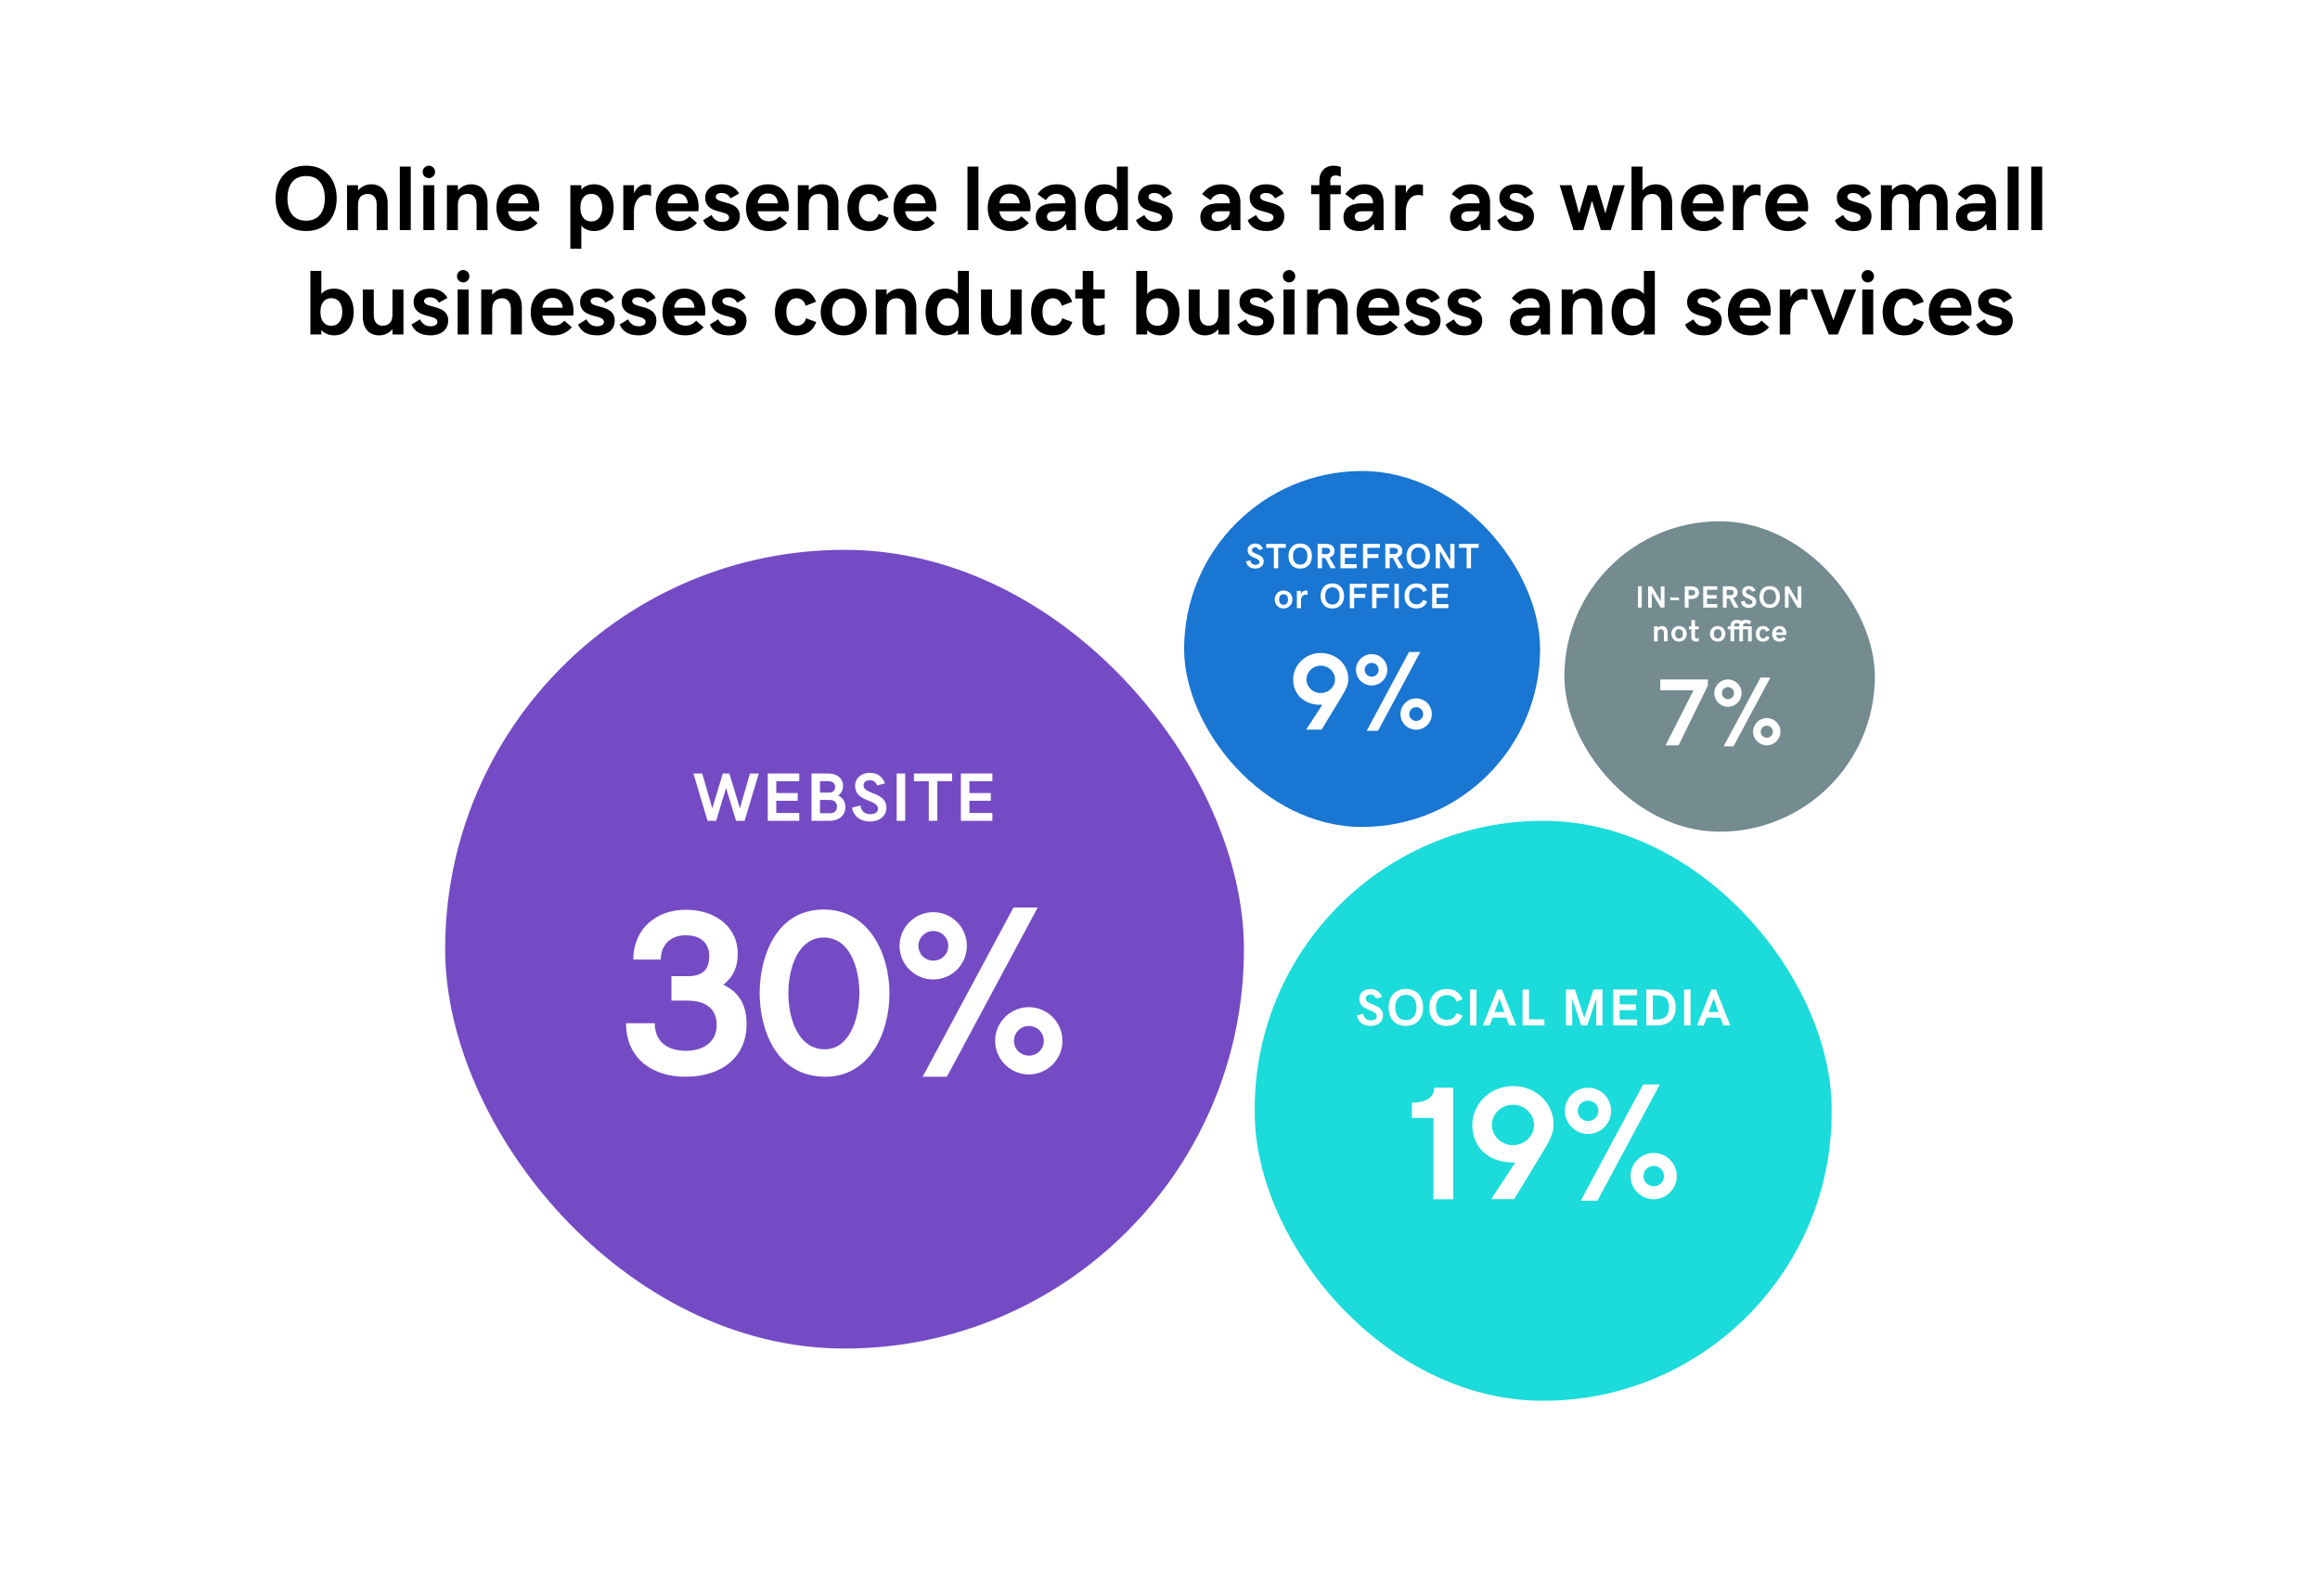
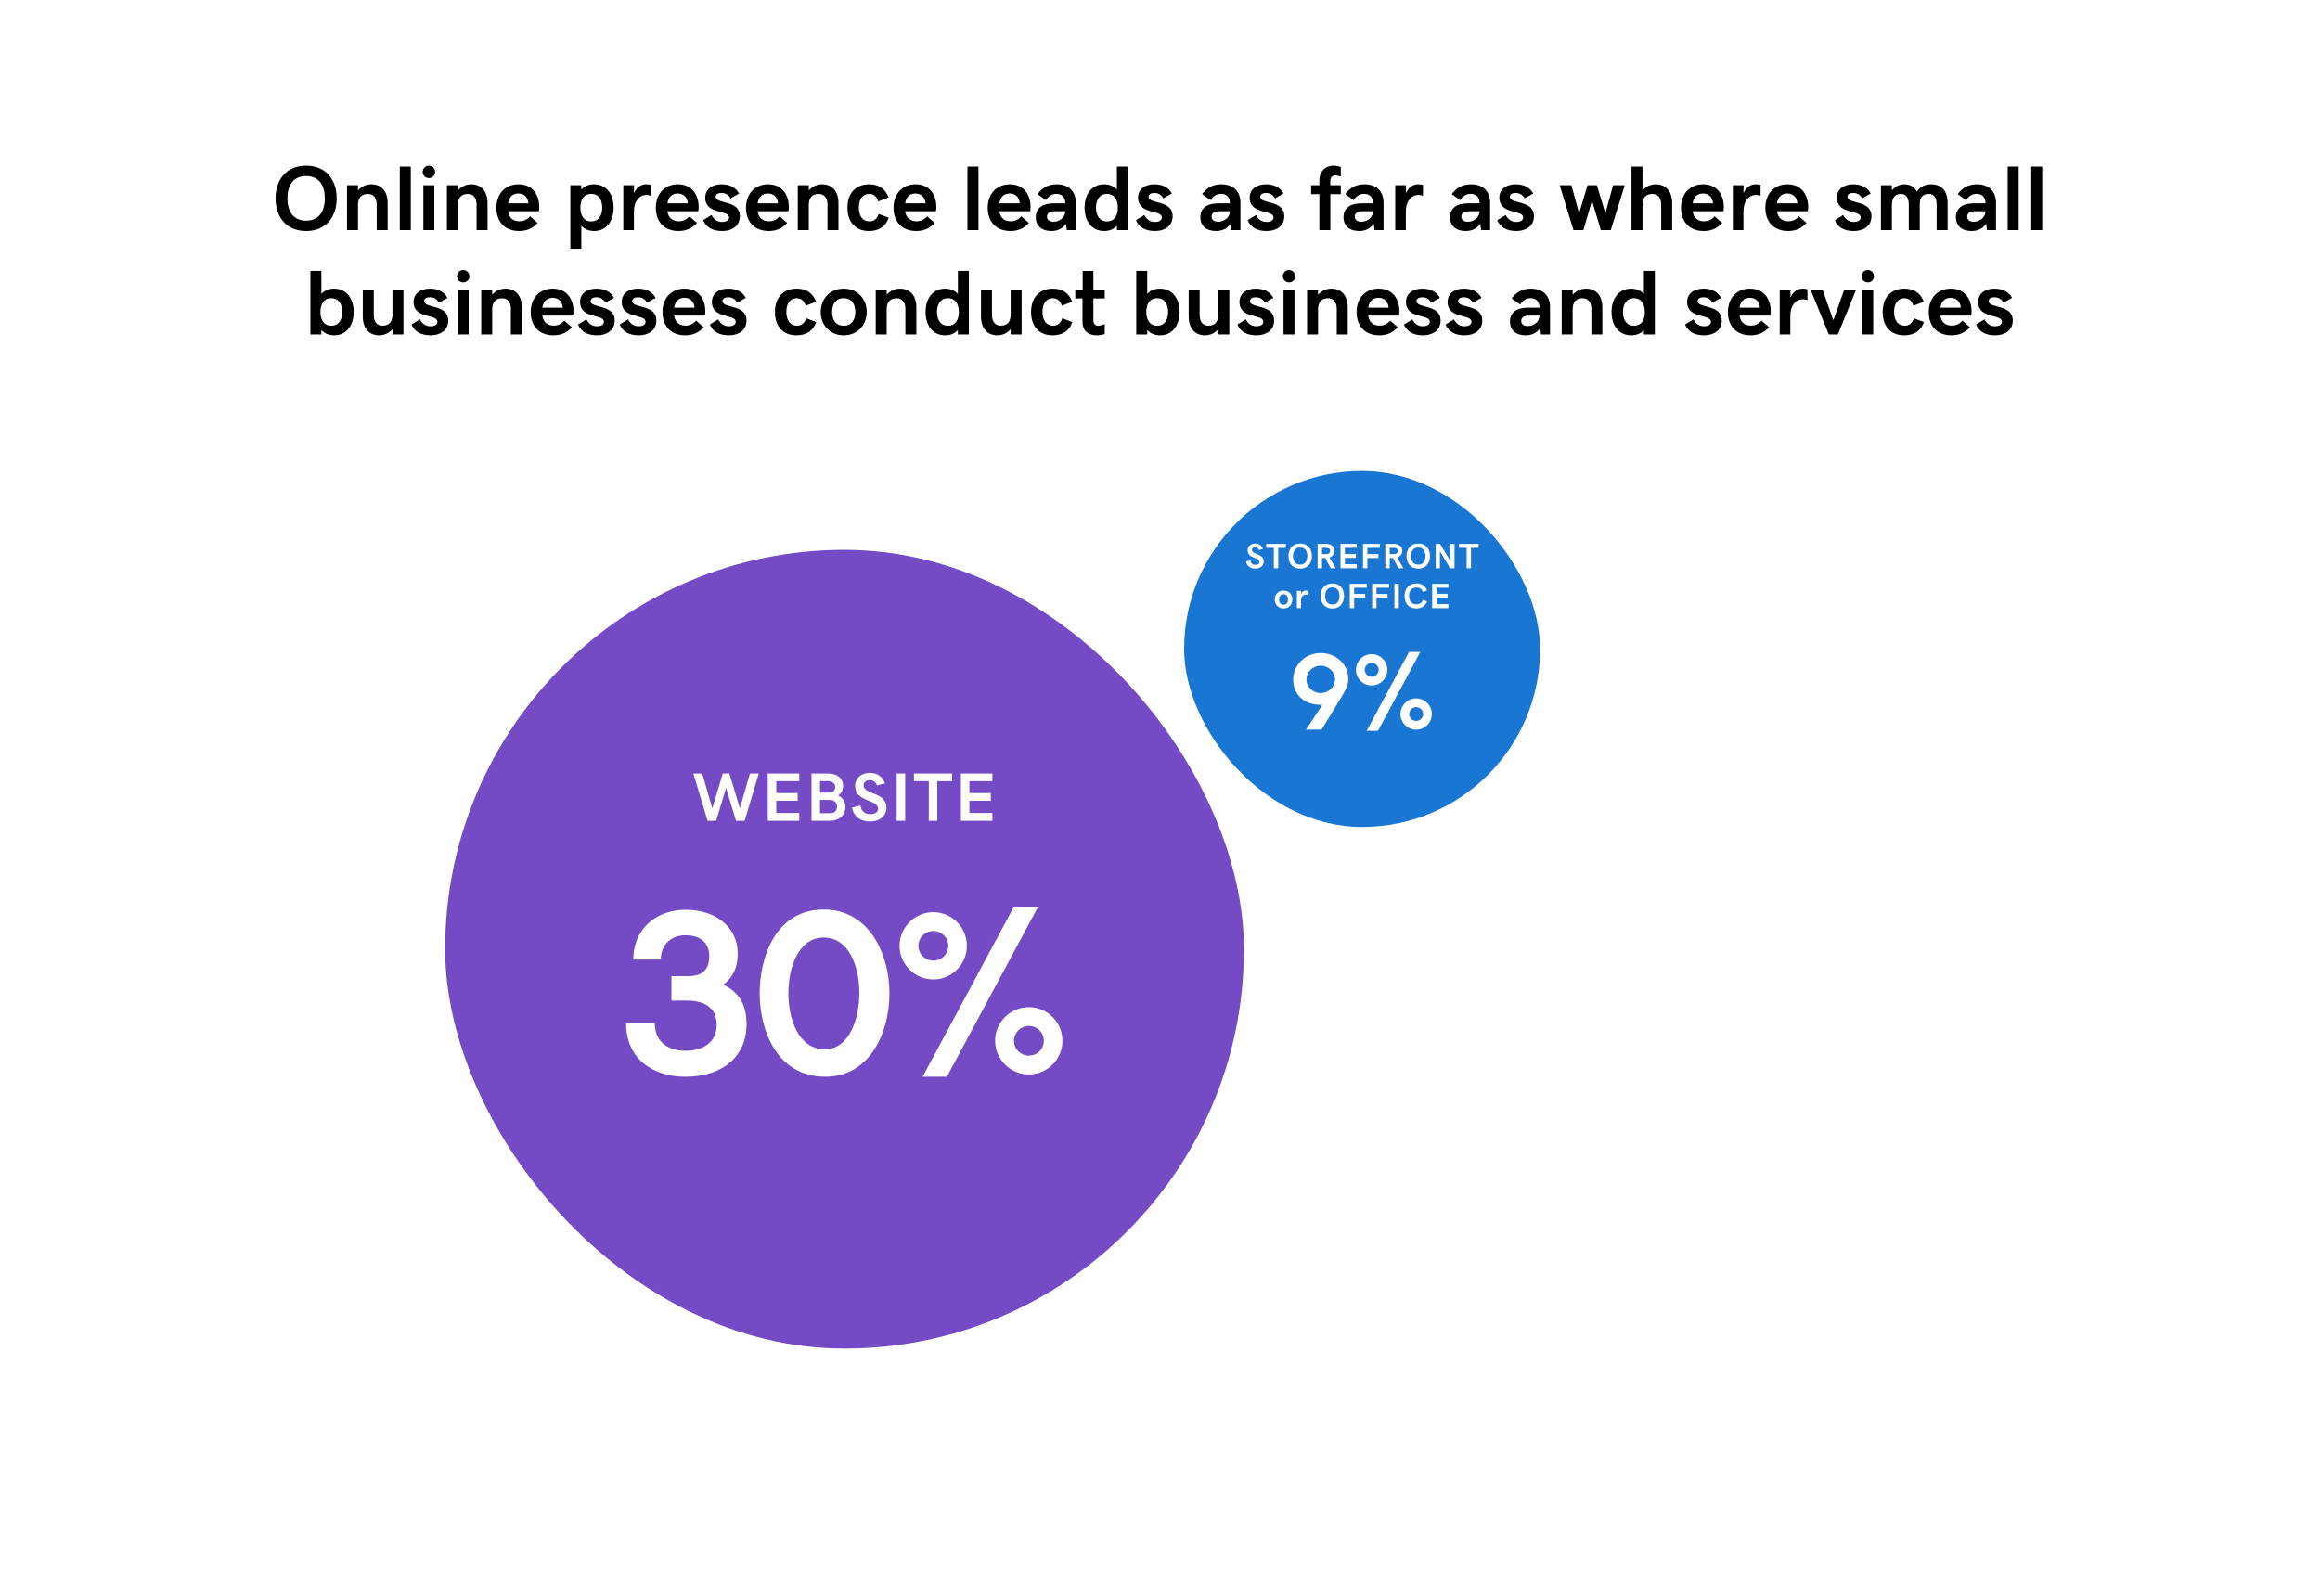
<svg xmlns="http://www.w3.org/2000/svg" width="756" height="520" viewBox="0 0 756 520" fill="none">
  <g filter="url(#filter0_d_42_17372)">
    <g clip-path="url(#clip0_42_17372)">
      <g filter="url(#filter1_d_42_17372)">
        <rect width="732" height="496" transform="translate(12 8)" fill="white" />
        <path d="M99.753 70.293C92.927 70.293 89.792 65.283 89.792 59.644C89.792 54.004 92.927 48.994 99.753 48.994C106.579 48.994 109.714 54.004 109.714 59.644C109.714 65.283 106.579 70.293 99.753 70.293ZM99.753 66.924C104.206 66.924 105.847 63.511 105.847 59.644C105.847 55.776 104.206 52.363 99.753 52.363C95.3 52.363 93.659 55.776 93.659 59.644C93.659 63.511 95.3 66.924 99.753 66.924ZM113.083 55.352H116.657V57.065C117.756 55.791 119.309 55.059 120.979 55.059C124.201 55.059 126.325 57.241 126.325 61.211V70H122.751V61.65C122.751 59.365 121.564 58.208 119.909 58.208C117.873 58.208 116.657 59.351 116.657 61.841V70H113.083V55.352ZM130.28 70V49.287H133.854V70H130.28ZM139.758 53.037C138.63 53.037 137.736 52.144 137.736 51.016C137.736 49.917 138.63 48.994 139.758 48.994C140.886 48.994 141.779 49.917 141.779 51.016C141.779 52.144 140.886 53.037 139.758 53.037ZM137.956 55.352H141.53V70H137.956V55.352ZM145.632 55.352H149.206V57.065C150.305 55.791 151.857 55.059 153.527 55.059C156.75 55.059 158.874 57.241 158.874 61.211V70H155.3V61.65C155.3 59.365 154.113 58.208 152.458 58.208C150.422 58.208 149.206 59.351 149.206 61.841V70H145.632V55.352ZM169.172 70.293C164.499 70.293 161.76 67.246 161.76 62.734C161.76 58.179 164.631 55.059 168.938 55.059C174.064 55.059 175.72 59.175 175.72 62.441C175.72 62.998 175.676 63.423 175.588 63.848H165.539C165.891 66.133 167.297 67.114 169.245 67.114C170.593 67.114 171.677 66.66 172.717 65.503L175.178 67.656C173.581 69.429 171.633 70.293 169.172 70.293ZM168.908 58.062C167.136 58.062 165.891 59.072 165.554 61.27H172.204C172.028 59.277 170.812 58.062 168.908 58.062ZM185.856 76.064V55.352H189.431V56.802C190.441 55.571 191.994 55.059 193.562 55.059C197.604 55.059 199.963 58.267 199.963 62.676C199.963 67.041 197.604 70.293 193.62 70.293C192.082 70.293 190.441 69.78 189.431 68.52V76.064H185.856ZM192.668 58.193C190.207 58.193 189.123 60.127 189.123 62.676C189.123 65.195 190.207 67.158 192.668 67.158C195.129 67.158 196.242 65.166 196.242 62.676C196.242 60.156 195.129 58.193 192.668 58.193ZM203.112 55.352H206.599V57.988C207.39 56.113 208.825 55.059 210.524 55.059C211.301 55.059 211.828 55.161 212.15 55.264V58.809C211.813 58.677 211.374 58.545 210.612 58.545C208.166 58.545 206.569 60.786 206.569 63.818V70H203.112V55.352ZM221.115 70.293C216.442 70.293 213.703 67.246 213.703 62.734C213.703 58.179 216.574 55.059 220.881 55.059C226.008 55.059 227.663 59.175 227.663 62.441C227.663 62.998 227.619 63.423 227.531 63.848H217.482C217.834 66.133 219.24 67.114 221.188 67.114C222.536 67.114 223.62 66.66 224.66 65.503L227.121 67.656C225.524 69.429 223.576 70.293 221.115 70.293ZM220.852 58.062C219.079 58.062 217.834 59.072 217.497 61.27H224.147C223.972 59.277 222.756 58.062 220.852 58.062ZM235.397 70.293C232.146 70.293 230.139 69.106 229.128 66.763L231.867 65.078C232.673 66.66 233.889 67.334 235.28 67.334C236.804 67.334 237.565 66.733 237.565 65.884C237.565 63.203 229.802 65.064 229.802 59.395C229.802 56.816 231.867 55.059 235.119 55.059C237.873 55.059 239.777 56.143 240.847 58.076L238.049 59.644C237.58 58.779 236.716 57.886 235.134 57.886C233.874 57.886 233.229 58.413 233.229 59.131C233.229 61.636 241.081 60.024 241.081 65.459C241.081 68.814 238.269 70.293 235.397 70.293ZM250.5 70.293C245.827 70.293 243.088 67.246 243.088 62.734C243.088 58.179 245.959 55.059 250.266 55.059C255.393 55.059 257.048 59.175 257.048 62.441C257.048 62.998 257.004 63.423 256.916 63.848H246.867C247.219 66.133 248.625 67.114 250.573 67.114C251.921 67.114 253.005 66.66 254.045 65.503L256.506 67.656C254.909 69.429 252.961 70.293 250.5 70.293ZM250.236 58.062C248.464 58.062 247.219 59.072 246.882 61.27H253.532C253.356 59.277 252.141 58.062 250.236 58.062ZM259.978 55.352H263.552V57.065C264.65 55.791 266.203 55.059 267.873 55.059C271.096 55.059 273.22 57.241 273.22 61.211V70H269.646V61.65C269.646 59.365 268.459 58.208 266.804 58.208C264.768 58.208 263.552 59.351 263.552 61.841V70H259.978V55.352ZM283.166 70.293C278.757 70.293 276.149 67.349 276.149 62.705C276.149 58.003 278.801 55.059 283.21 55.059C286.271 55.059 288.454 56.406 289.553 59.336L286.154 60.654C285.744 59.087 284.719 58.193 283.225 58.193C281.335 58.193 279.87 59.644 279.87 62.647C279.87 65.606 281.262 67.158 283.371 67.158C284.792 67.158 285.905 66.221 286.301 64.727L289.597 65.957C288.63 68.769 286.477 70.293 283.166 70.293ZM298.576 70.293C293.903 70.293 291.164 67.246 291.164 62.734C291.164 58.179 294.035 55.059 298.342 55.059C303.469 55.059 305.124 59.175 305.124 62.441C305.124 62.998 305.08 63.423 304.992 63.848H294.943C295.295 66.133 296.701 67.114 298.649 67.114C299.997 67.114 301.081 66.66 302.121 65.503L304.582 67.656C302.985 69.429 301.037 70.293 298.576 70.293ZM298.312 58.062C296.54 58.062 295.295 59.072 294.958 61.27H301.608C301.433 59.277 300.217 58.062 298.312 58.062ZM315.261 70V49.287H318.835V70H315.261ZM329.279 70.293C324.606 70.293 321.867 67.246 321.867 62.734C321.867 58.179 324.738 55.059 329.045 55.059C334.172 55.059 335.827 59.175 335.827 62.441C335.827 62.998 335.783 63.423 335.695 63.848H325.646C325.998 66.133 327.404 67.114 329.353 67.114C330.7 67.114 331.784 66.66 332.824 65.503L335.285 67.656C333.688 69.429 331.74 70.293 329.279 70.293ZM329.016 58.062C327.243 58.062 325.998 59.072 325.661 61.27H332.312C332.136 59.277 330.92 58.062 329.016 58.062ZM337.512 65.767C337.512 62.94 339.592 61.27 343.342 61.27H347.15C347.15 59.248 345.979 58.179 344.25 58.179C342.8 58.179 341.584 58.94 340.822 60.244L338.083 58.267C339.709 56.069 341.701 55.059 344.367 55.059C348.308 55.059 350.563 57.417 350.563 61.02V70H347.619L347.385 67.905C346.257 69.473 344.704 70.293 342.609 70.293C339.401 70.293 337.512 68.579 337.512 65.767ZM343.342 67.275C345.422 67.275 347.15 65.679 347.15 63.848H343.605C341.979 63.848 341.174 64.565 341.174 65.606C341.174 66.602 341.921 67.275 343.342 67.275ZM367.526 49.287V70H363.952V68.55C362.941 69.78 361.389 70.293 359.821 70.293C355.778 70.293 353.42 67.085 353.42 62.676C353.42 58.31 355.778 55.059 359.763 55.059C361.301 55.059 362.941 55.571 363.952 56.831V49.287H367.526ZM360.715 67.158C363.176 67.158 364.26 65.225 364.26 62.676C364.26 60.156 363.176 58.193 360.715 58.193C358.254 58.193 357.141 60.185 357.141 62.676C357.141 65.195 358.254 67.158 360.715 67.158ZM376.433 70.293C373.181 70.293 371.174 69.106 370.163 66.763L372.902 65.078C373.708 66.66 374.924 67.334 376.315 67.334C377.839 67.334 378.601 66.733 378.601 65.884C378.601 63.203 370.837 65.064 370.837 59.395C370.837 56.816 372.902 55.059 376.154 55.059C378.908 55.059 380.812 56.143 381.882 58.076L379.084 59.644C378.615 58.779 377.751 57.886 376.169 57.886C374.909 57.886 374.265 58.413 374.265 59.131C374.265 61.636 382.116 60.024 382.116 65.459C382.116 68.814 379.304 70.293 376.433 70.293ZM391.154 65.767C391.154 62.94 393.234 61.27 396.984 61.27H400.793C400.793 59.248 399.621 58.179 397.893 58.179C396.442 58.179 395.227 58.94 394.465 60.244L391.726 58.267C393.352 56.069 395.344 55.059 398.01 55.059C401.95 55.059 404.206 57.417 404.206 61.02V70H401.262L401.027 67.905C399.899 69.473 398.347 70.293 396.252 70.293C393.044 70.293 391.154 68.579 391.154 65.767ZM396.984 67.275C399.064 67.275 400.793 65.679 400.793 63.848H397.248C395.622 63.848 394.816 64.565 394.816 65.606C394.816 66.602 395.563 67.275 396.984 67.275ZM412.819 70.293C409.567 70.293 407.561 69.106 406.55 66.763L409.289 65.078C410.095 66.66 411.311 67.334 412.702 67.334C414.226 67.334 414.987 66.733 414.987 65.884C414.987 63.203 407.224 65.064 407.224 59.395C407.224 56.816 409.289 55.059 412.541 55.059C415.295 55.059 417.199 56.143 418.269 58.076L415.471 59.644C415.002 58.779 414.138 57.886 412.556 57.886C411.296 57.886 410.651 58.413 410.651 59.131C410.651 61.636 418.503 60.024 418.503 65.459C418.503 68.814 415.69 70.293 412.819 70.293ZM429.929 58.281H427.248V55.352H429.929V53.945C429.929 50.62 432.097 48.994 434.47 48.994C435.393 48.994 436.14 49.141 436.916 49.448V52.583C436.462 52.363 435.832 52.173 435.1 52.173C434.382 52.173 433.503 52.627 433.503 53.77V55.352H436.916V58.281H433.503V70H429.929V58.281ZM437.795 65.767C437.795 62.94 439.875 61.27 443.625 61.27H447.434C447.434 59.248 446.262 58.179 444.533 58.179C443.083 58.179 441.867 58.94 441.105 60.244L438.366 58.267C439.992 56.069 441.984 55.059 444.65 55.059C448.591 55.059 450.847 57.417 450.847 61.02V70H447.902L447.668 67.905C446.54 69.473 444.987 70.293 442.893 70.293C439.685 70.293 437.795 68.579 437.795 65.767ZM443.625 67.275C445.705 67.275 447.434 65.679 447.434 63.848H443.889C442.263 63.848 441.457 64.565 441.457 65.606C441.457 66.602 442.204 67.275 443.625 67.275ZM454.655 55.352H458.142V57.988C458.933 56.113 460.368 55.059 462.067 55.059C462.844 55.059 463.371 55.161 463.693 55.264V58.809C463.356 58.677 462.917 58.545 462.155 58.545C459.709 58.545 458.112 60.786 458.112 63.818V70H454.655V55.352ZM472.512 65.767C472.512 62.94 474.592 61.27 478.342 61.27H482.15C482.15 59.248 480.979 58.179 479.25 58.179C477.8 58.179 476.584 58.94 475.822 60.244L473.083 58.267C474.709 56.069 476.701 55.059 479.367 55.059C483.308 55.059 485.563 57.417 485.563 61.02V70H482.619L482.385 67.905C481.257 69.473 479.704 70.293 477.609 70.293C474.401 70.293 472.512 68.579 472.512 65.767ZM478.342 67.275C480.422 67.275 482.15 65.679 482.15 63.848H478.605C476.979 63.848 476.174 64.565 476.174 65.606C476.174 66.602 476.921 67.275 478.342 67.275ZM494.177 70.293C490.925 70.293 488.918 69.106 487.907 66.763L490.646 65.078C491.452 66.66 492.668 67.334 494.06 67.334C495.583 67.334 496.345 66.733 496.345 65.884C496.345 63.203 488.581 65.064 488.581 59.395C488.581 56.816 490.646 55.059 493.898 55.059C496.652 55.059 498.557 56.143 499.626 58.076L496.828 59.644C496.359 58.779 495.495 57.886 493.913 57.886C492.653 57.886 492.009 58.413 492.009 59.131C492.009 61.636 499.86 60.024 499.86 65.459C499.86 68.814 497.048 70.293 494.177 70.293ZM508.239 55.352H512.048L514.567 64.536L517.321 55.352H520.368L523.137 64.536L525.642 55.352H529.45L524.88 70H521.657L518.771 60.405L515.959 70H512.736L508.239 55.352ZM531.647 49.287H535.222V57.065C536.32 55.791 537.873 55.059 539.543 55.059C542.766 55.059 544.89 57.241 544.89 61.211V70H541.315V61.65C541.315 59.365 540.129 58.208 538.474 58.208C536.438 58.208 535.222 59.351 535.222 61.841V70H531.647V49.287ZM555.188 70.293C550.515 70.293 547.775 67.246 547.775 62.734C547.775 58.179 550.646 55.059 554.953 55.059C560.08 55.059 561.735 59.175 561.735 62.441C561.735 62.998 561.691 63.423 561.604 63.848H551.555C551.906 66.133 553.312 67.114 555.261 67.114C556.608 67.114 557.692 66.66 558.732 65.503L561.193 67.656C559.597 69.429 557.648 70.293 555.188 70.293ZM554.924 58.062C553.151 58.062 551.906 59.072 551.569 61.27H558.22C558.044 59.277 556.828 58.062 554.924 58.062ZM564.665 55.352H568.151V57.988C568.942 56.113 570.378 55.059 572.077 55.059C572.854 55.059 573.381 55.161 573.703 55.264V58.809C573.366 58.677 572.927 58.545 572.165 58.545C569.719 58.545 568.122 60.786 568.122 63.818V70H564.665V55.352ZM582.668 70.293C577.995 70.293 575.256 67.246 575.256 62.734C575.256 58.179 578.127 55.059 582.434 55.059C587.561 55.059 589.216 59.175 589.216 62.441C589.216 62.998 589.172 63.423 589.084 63.848H579.035C579.387 66.133 580.793 67.114 582.741 67.114C584.089 67.114 585.173 66.66 586.213 65.503L588.674 67.656C587.077 69.429 585.129 70.293 582.668 70.293ZM582.404 58.062C580.632 58.062 579.387 59.072 579.05 61.27H585.7C585.524 59.277 584.309 58.062 582.404 58.062ZM604.157 70.293C600.905 70.293 598.898 69.106 597.888 66.763L600.627 65.078C601.433 66.66 602.648 67.334 604.04 67.334C605.563 67.334 606.325 66.733 606.325 65.884C606.325 63.203 598.562 65.064 598.562 59.395C598.562 56.816 600.627 55.059 603.879 55.059C606.633 55.059 608.537 56.143 609.606 58.076L606.809 59.644C606.34 58.779 605.476 57.886 603.894 57.886C602.634 57.886 601.989 58.413 601.989 59.131C601.989 61.636 609.841 60.024 609.841 65.459C609.841 68.814 607.028 70.293 604.157 70.293ZM612.917 55.352H616.491V57.065C617.531 55.762 618.952 55.059 620.651 55.059C622.365 55.059 623.771 55.894 624.636 57.446C625.822 55.762 627.316 55.059 629.367 55.059C632.604 55.059 634.655 57.168 634.655 61.211V70H631.081V61.65C631.081 59.351 630.129 58.208 628.518 58.208C626.774 58.208 625.573 59.072 625.573 61.562V70H621.999V61.65C621.999 59.351 621.047 58.208 619.436 58.208C617.59 58.208 616.491 59.351 616.491 61.841V70H612.917V55.352ZM637.365 65.767C637.365 62.94 639.445 61.27 643.195 61.27H647.004C647.004 59.248 645.832 58.179 644.104 58.179C642.653 58.179 641.438 58.94 640.676 60.244L637.937 58.267C639.562 56.069 641.555 55.059 644.221 55.059C648.161 55.059 650.417 57.417 650.417 61.02V70H647.473L647.238 67.905C646.11 69.473 644.558 70.293 642.463 70.293C639.255 70.293 637.365 68.579 637.365 65.767ZM643.195 67.275C645.275 67.275 647.004 65.679 647.004 63.848H643.459C641.833 63.848 641.027 64.565 641.027 65.606C641.027 66.602 641.774 67.275 643.195 67.275ZM654.226 70V49.287H657.8V70H654.226ZM661.901 70V49.287H665.476V70H661.901ZM101.145 104V83.287H104.719V90.802C105.729 89.571 107.282 89.059 108.85 89.059C112.893 89.059 115.251 92.267 115.251 96.676C115.251 101.041 112.893 104.293 108.908 104.293C107.37 104.293 105.729 103.78 104.719 102.521V104H101.145ZM107.956 92.193C105.495 92.193 104.411 94.127 104.411 96.676C104.411 99.195 105.495 101.158 107.956 101.158C110.417 101.158 111.53 99.166 111.53 96.676C111.53 94.156 110.417 92.193 107.956 92.193ZM131.467 104H127.893V102.286C126.794 103.561 125.241 104.293 123.571 104.293C120.349 104.293 118.225 102.11 118.225 98.141V89.352H121.799V97.701C121.799 99.986 122.985 101.144 124.641 101.144C126.677 101.144 127.893 100.001 127.893 97.511V89.352H131.467V104ZM140.373 104.293C137.121 104.293 135.114 103.106 134.104 100.763L136.843 99.078C137.648 100.66 138.864 101.334 140.256 101.334C141.779 101.334 142.541 100.733 142.541 99.884C142.541 97.203 134.777 99.064 134.777 93.394C134.777 90.816 136.843 89.059 140.095 89.059C142.849 89.059 144.753 90.143 145.822 92.076L143.024 93.644C142.556 92.779 141.691 91.886 140.109 91.886C138.85 91.886 138.205 92.413 138.205 93.131C138.205 95.636 146.057 94.024 146.057 99.459C146.057 102.813 143.244 104.293 140.373 104.293ZM150.935 87.037C149.807 87.037 148.913 86.144 148.913 85.016C148.913 83.917 149.807 82.994 150.935 82.994C152.062 82.994 152.956 83.917 152.956 85.016C152.956 86.144 152.062 87.037 150.935 87.037ZM149.133 89.352H152.707V104H149.133V89.352ZM156.809 89.352H160.383V91.065C161.481 89.791 163.034 89.059 164.704 89.059C167.927 89.059 170.051 91.241 170.051 95.211V104H166.477V95.65C166.477 93.365 165.29 92.208 163.635 92.208C161.599 92.208 160.383 93.351 160.383 95.841V104H156.809V89.352ZM180.349 104.293C175.676 104.293 172.937 101.246 172.937 96.734C172.937 92.179 175.808 89.059 180.114 89.059C185.241 89.059 186.896 93.175 186.896 96.441C186.896 96.998 186.853 97.423 186.765 97.848H176.716C177.067 100.133 178.474 101.114 180.422 101.114C181.77 101.114 182.854 100.66 183.894 99.503L186.354 101.656C184.758 103.429 182.81 104.293 180.349 104.293ZM180.085 92.061C178.312 92.061 177.067 93.072 176.73 95.269H183.381C183.205 93.277 181.989 92.061 180.085 92.061ZM194.631 104.293C191.379 104.293 189.372 103.106 188.361 100.763L191.101 99.078C191.906 100.66 193.122 101.334 194.514 101.334C196.037 101.334 196.799 100.733 196.799 99.884C196.799 97.203 189.035 99.064 189.035 93.394C189.035 90.816 191.101 89.059 194.353 89.059C197.106 89.059 199.011 90.143 200.08 92.076L197.282 93.644C196.813 92.779 195.949 91.886 194.367 91.886C193.107 91.886 192.463 92.413 192.463 93.131C192.463 95.636 200.314 94.024 200.314 99.459C200.314 102.813 197.502 104.293 194.631 104.293ZM208.195 104.293C204.943 104.293 202.937 103.106 201.926 100.763L204.665 99.078C205.471 100.66 206.687 101.334 208.078 101.334C209.602 101.334 210.363 100.733 210.363 99.884C210.363 97.203 202.6 99.064 202.6 93.394C202.6 90.816 204.665 89.059 207.917 89.059C210.671 89.059 212.575 90.143 213.645 92.076L210.847 93.644C210.378 92.779 209.514 91.886 207.932 91.886C206.672 91.886 206.027 92.413 206.027 93.131C206.027 95.636 213.879 94.024 213.879 99.459C213.879 102.813 211.066 104.293 208.195 104.293ZM223.298 104.293C218.625 104.293 215.886 101.246 215.886 96.734C215.886 92.179 218.757 89.059 223.063 89.059C228.19 89.059 229.846 93.175 229.846 96.441C229.846 96.998 229.802 97.423 229.714 97.848H219.665C220.017 100.133 221.423 101.114 223.371 101.114C224.719 101.114 225.803 100.66 226.843 99.503L229.304 101.656C227.707 103.429 225.759 104.293 223.298 104.293ZM223.034 92.061C221.262 92.061 220.017 93.072 219.68 95.269H226.33C226.154 93.277 224.938 92.061 223.034 92.061ZM237.58 104.293C234.328 104.293 232.321 103.106 231.311 100.763L234.05 99.078C234.855 100.66 236.071 101.334 237.463 101.334C238.986 101.334 239.748 100.733 239.748 99.884C239.748 97.203 231.984 99.064 231.984 93.394C231.984 90.816 234.05 89.059 237.302 89.059C240.056 89.059 241.96 90.143 243.029 92.076L240.231 93.644C239.763 92.779 238.898 91.886 237.316 91.886C236.057 91.886 235.412 92.413 235.412 93.131C235.412 95.636 243.264 94.024 243.264 99.459C243.264 102.813 240.451 104.293 237.58 104.293ZM259.538 104.293C255.129 104.293 252.521 101.349 252.521 96.705C252.521 92.003 255.173 89.059 259.582 89.059C262.644 89.059 264.826 90.406 265.925 93.336L262.526 94.654C262.116 93.087 261.091 92.193 259.597 92.193C257.707 92.193 256.242 93.644 256.242 96.647C256.242 99.606 257.634 101.158 259.743 101.158C261.164 101.158 262.277 100.221 262.673 98.727L265.969 99.957C265.002 102.77 262.849 104.293 259.538 104.293ZM282.434 96.676C282.434 100.895 279.46 104.293 274.934 104.293C270.407 104.293 267.434 100.895 267.434 96.676C267.434 92.457 270.407 89.059 274.934 89.059C279.46 89.059 282.434 92.457 282.434 96.676ZM278.713 96.676C278.713 94.259 277.644 92.193 274.934 92.193C272.238 92.193 271.154 94.259 271.154 96.676C271.154 99.093 272.224 101.158 274.934 101.158C277.629 101.158 278.713 99.093 278.713 96.676ZM285.363 89.352H288.938V91.065C290.036 89.791 291.589 89.059 293.259 89.059C296.481 89.059 298.605 91.241 298.605 95.211V104H295.031V95.65C295.031 93.365 293.845 92.208 292.189 92.208C290.153 92.208 288.938 93.351 288.938 95.841V104H285.363V89.352ZM315.715 83.287V104H312.141V102.55C311.13 103.78 309.577 104.293 308.01 104.293C303.967 104.293 301.608 101.085 301.608 96.676C301.608 92.311 303.967 89.059 307.951 89.059C309.489 89.059 311.13 89.571 312.141 90.831V83.287H315.715ZM308.903 101.158C311.364 101.158 312.448 99.225 312.448 96.676C312.448 94.156 311.364 92.193 308.903 92.193C306.442 92.193 305.329 94.186 305.329 96.676C305.329 99.195 306.442 101.158 308.903 101.158ZM332.912 104H329.338V102.286C328.239 103.561 326.687 104.293 325.017 104.293C321.794 104.293 319.67 102.11 319.67 98.141V89.352H323.244V97.701C323.244 99.986 324.431 101.144 326.086 101.144C328.122 101.144 329.338 100.001 329.338 97.511V89.352H332.912V104ZM343.005 104.293C338.596 104.293 335.988 101.349 335.988 96.705C335.988 92.003 338.64 89.059 343.049 89.059C346.11 89.059 348.293 90.406 349.392 93.336L345.993 94.654C345.583 93.087 344.558 92.193 343.063 92.193C341.174 92.193 339.709 93.644 339.709 96.647C339.709 99.606 341.101 101.158 343.21 101.158C344.631 101.158 345.744 100.221 346.14 98.727L349.436 99.957C348.469 102.77 346.315 104.293 343.005 104.293ZM357.346 104.293C354.46 104.293 352.746 102.623 352.746 99.957V92.281H350.388V89.352H352.805V83.302H356.291V89.352H359.982V92.281H356.291V99.327C356.291 100.733 357.009 101.144 357.946 101.144C358.693 101.144 359.499 100.851 359.982 100.616V103.854C359.44 104.059 358.356 104.293 357.346 104.293ZM370.266 104V83.287H373.84V90.802C374.851 89.571 376.403 89.059 377.971 89.059C382.014 89.059 384.372 92.267 384.372 96.676C384.372 101.041 382.014 104.293 378.029 104.293C376.491 104.293 374.851 103.78 373.84 102.521V104H370.266ZM377.077 92.193C374.616 92.193 373.532 94.127 373.532 96.676C373.532 99.195 374.616 101.158 377.077 101.158C379.538 101.158 380.651 99.166 380.651 96.676C380.651 94.156 379.538 92.193 377.077 92.193ZM400.588 104H397.014V102.286C395.915 103.561 394.362 104.293 392.692 104.293C389.47 104.293 387.346 102.11 387.346 98.141V89.352H390.92V97.701C390.92 99.986 392.106 101.144 393.762 101.144C395.798 101.144 397.014 100.001 397.014 97.511V89.352H400.588V104ZM409.494 104.293C406.242 104.293 404.235 103.106 403.225 100.763L405.964 99.078C406.77 100.66 407.985 101.334 409.377 101.334C410.9 101.334 411.662 100.733 411.662 99.884C411.662 97.203 403.898 99.064 403.898 93.394C403.898 90.816 405.964 89.059 409.216 89.059C411.97 89.059 413.874 90.143 414.943 92.076L412.146 93.644C411.677 92.779 410.812 91.886 409.23 91.886C407.971 91.886 407.326 92.413 407.326 93.131C407.326 95.636 415.178 94.024 415.178 99.459C415.178 102.813 412.365 104.293 409.494 104.293ZM420.056 87.037C418.928 87.037 418.034 86.144 418.034 85.016C418.034 83.917 418.928 82.994 420.056 82.994C421.184 82.994 422.077 83.917 422.077 85.016C422.077 86.144 421.184 87.037 420.056 87.037ZM418.254 89.352H421.828V104H418.254V89.352ZM425.93 89.352H429.504V91.065C430.603 89.791 432.155 89.059 433.825 89.059C437.048 89.059 439.172 91.241 439.172 95.211V104H435.598V95.65C435.598 93.365 434.411 92.208 432.756 92.208C430.72 92.208 429.504 93.351 429.504 95.841V104H425.93V89.352ZM449.47 104.293C444.797 104.293 442.058 101.246 442.058 96.734C442.058 92.179 444.929 89.059 449.235 89.059C454.362 89.059 456.018 93.175 456.018 96.441C456.018 96.998 455.974 97.423 455.886 97.848H445.837C446.188 100.133 447.595 101.114 449.543 101.114C450.891 101.114 451.975 100.66 453.015 99.503L455.476 101.656C453.879 103.429 451.931 104.293 449.47 104.293ZM449.206 92.061C447.434 92.061 446.188 93.072 445.852 95.269H452.502C452.326 93.277 451.11 92.061 449.206 92.061ZM463.752 104.293C460.5 104.293 458.493 103.106 457.482 100.763L460.222 99.078C461.027 100.66 462.243 101.334 463.635 101.334C465.158 101.334 465.92 100.733 465.92 99.884C465.92 97.203 458.156 99.064 458.156 93.394C458.156 90.816 460.222 89.059 463.474 89.059C466.228 89.059 468.132 90.143 469.201 92.076L466.403 93.644C465.935 92.779 465.07 91.886 463.488 91.886C462.229 91.886 461.584 92.413 461.584 93.131C461.584 95.636 469.436 94.024 469.436 99.459C469.436 102.813 466.623 104.293 463.752 104.293ZM477.316 104.293C474.064 104.293 472.058 103.106 471.047 100.763L473.786 99.078C474.592 100.66 475.808 101.334 477.199 101.334C478.723 101.334 479.484 100.733 479.484 99.884C479.484 97.203 471.721 99.064 471.721 93.394C471.721 90.816 473.786 89.059 477.038 89.059C479.792 89.059 481.696 90.143 482.766 92.076L479.968 93.644C479.499 92.779 478.635 91.886 477.053 91.886C475.793 91.886 475.148 92.413 475.148 93.131C475.148 95.636 483 94.024 483 99.459C483 102.813 480.188 104.293 477.316 104.293ZM492.038 99.767C492.038 96.939 494.118 95.269 497.868 95.269H501.677C501.677 93.248 500.505 92.179 498.776 92.179C497.326 92.179 496.11 92.94 495.349 94.244L492.609 92.267C494.235 90.069 496.228 89.059 498.894 89.059C502.834 89.059 505.09 91.417 505.09 95.02V104H502.146L501.911 101.905C500.783 103.473 499.23 104.293 497.136 104.293C493.928 104.293 492.038 102.579 492.038 99.767ZM497.868 101.275C499.948 101.275 501.677 99.679 501.677 97.848H498.132C496.506 97.848 495.7 98.565 495.7 99.606C495.7 100.602 496.447 101.275 497.868 101.275ZM508.898 89.352H512.473V91.065C513.571 89.791 515.124 89.059 516.794 89.059C520.017 89.059 522.141 91.241 522.141 95.211V104H518.566V95.65C518.566 93.365 517.38 92.208 515.725 92.208C513.688 92.208 512.473 93.351 512.473 95.841V104H508.898V89.352ZM539.25 83.287V104H535.676V102.55C534.665 103.78 533.112 104.293 531.545 104.293C527.502 104.293 525.144 101.085 525.144 96.676C525.144 92.311 527.502 89.059 531.486 89.059C533.024 89.059 534.665 89.571 535.676 90.831V83.287H539.25ZM532.438 101.158C534.899 101.158 535.983 99.225 535.983 96.676C535.983 94.156 534.899 92.193 532.438 92.193C529.978 92.193 528.864 94.186 528.864 96.676C528.864 99.195 529.978 101.158 532.438 101.158ZM555.363 104.293C552.111 104.293 550.104 103.106 549.094 100.763L551.833 99.078C552.639 100.66 553.854 101.334 555.246 101.334C556.77 101.334 557.531 100.733 557.531 99.884C557.531 97.203 549.768 99.064 549.768 93.394C549.768 90.816 551.833 89.059 555.085 89.059C557.839 89.059 559.743 90.143 560.812 92.076L558.015 93.644C557.546 92.779 556.682 91.886 555.1 91.886C553.84 91.886 553.195 92.413 553.195 93.131C553.195 95.636 561.047 94.024 561.047 99.459C561.047 102.813 558.234 104.293 555.363 104.293ZM570.466 104.293C565.793 104.293 563.054 101.246 563.054 96.734C563.054 92.179 565.925 89.059 570.231 89.059C575.358 89.059 577.014 93.175 577.014 96.441C577.014 96.998 576.97 97.423 576.882 97.848H566.833C567.185 100.133 568.591 101.114 570.539 101.114C571.887 101.114 572.971 100.66 574.011 99.503L576.472 101.656C574.875 103.429 572.927 104.293 570.466 104.293ZM570.202 92.061C568.43 92.061 567.185 93.072 566.848 95.269H573.498C573.322 93.277 572.106 92.061 570.202 92.061ZM579.943 89.352H583.43V91.988C584.221 90.113 585.656 89.059 587.355 89.059C588.132 89.059 588.659 89.161 588.981 89.264V92.809C588.645 92.677 588.205 92.545 587.443 92.545C584.997 92.545 583.4 94.786 583.4 97.818V104H579.943V89.352ZM589.978 89.352H593.874L597.419 99.386L600.979 89.352H604.86L598.884 104H595.939L589.978 89.352ZM608.64 87.037C607.512 87.037 606.618 86.144 606.618 85.016C606.618 83.917 607.512 82.994 608.64 82.994C609.768 82.994 610.661 83.917 610.661 85.016C610.661 86.144 609.768 87.037 608.64 87.037ZM606.838 89.352H610.412V104H606.838V89.352ZM620.505 104.293C616.096 104.293 613.488 101.349 613.488 96.705C613.488 92.003 616.14 89.059 620.549 89.059C623.61 89.059 625.793 90.406 626.892 93.336L623.493 94.654C623.083 93.087 622.058 92.193 620.563 92.193C618.674 92.193 617.209 93.644 617.209 96.647C617.209 99.606 618.601 101.158 620.71 101.158C622.131 101.158 623.244 100.221 623.64 98.727L626.936 99.957C625.969 102.77 623.815 104.293 620.505 104.293ZM635.915 104.293C631.242 104.293 628.503 101.246 628.503 96.734C628.503 92.179 631.374 89.059 635.681 89.059C640.808 89.059 642.463 93.175 642.463 96.441C642.463 96.998 642.419 97.423 642.331 97.848H632.282C632.634 100.133 634.04 101.114 635.988 101.114C637.336 101.114 638.42 100.66 639.46 99.503L641.921 101.656C640.324 103.429 638.376 104.293 635.915 104.293ZM635.651 92.061C633.879 92.061 632.634 93.072 632.297 95.269H638.947C638.771 93.277 637.556 92.061 635.651 92.061ZM650.197 104.293C646.945 104.293 644.938 103.106 643.928 100.763L646.667 99.078C647.473 100.66 648.688 101.334 650.08 101.334C651.604 101.334 652.365 100.733 652.365 99.884C652.365 97.203 644.602 99.064 644.602 93.394C644.602 90.816 646.667 89.059 649.919 89.059C652.673 89.059 654.577 90.143 655.646 92.076L652.849 93.644C652.38 92.779 651.516 91.886 649.934 91.886C648.674 91.886 648.029 92.413 648.029 93.131C648.029 95.636 655.881 94.024 655.881 99.459C655.881 102.813 653.068 104.293 650.197 104.293Z" fill="black" />
        <rect x="145.055" y="174.187" width="260.299" height="260.299" rx="130.15" fill="#744BC4" />
        <path d="M225.945 247.077L228.827 247.077L232.113 258.441L235.529 247.077L237.68 247.077L241.097 258.441L244.383 247.077L247.265 247.077L242.636 262.513L239.852 262.513L236.599 251.793L233.357 262.513L230.573 262.513L225.945 247.077ZM250.184 247.077L260.446 247.077L260.446 249.588L252.957 249.588L252.957 253.452L259.933 253.452L259.933 255.963L252.957 255.963L252.957 259.947L260.446 259.947L260.446 262.513L250.184 262.513L250.184 247.077ZM264.435 247.077L269.828 247.077C272.808 247.077 274.718 248.66 274.718 251.072C274.718 252.491 274.216 253.474 273.114 254.238C274.598 254.948 275.482 256.268 275.482 257.961C275.482 260.657 273.517 262.513 270.243 262.513L264.435 262.513L264.435 247.077ZM270.024 253.31C271.389 253.31 272.153 252.71 272.153 251.422C272.153 250.363 271.323 249.555 269.784 249.555L267.208 249.555L267.208 253.31L270.024 253.31ZM270.439 260.024C271.913 260.024 272.742 259.303 272.742 257.84C272.742 256.52 271.814 255.69 270.308 255.69L267.208 255.69L267.208 260.024L270.439 260.024ZM283.456 262.731C280.29 262.731 278.096 260.941 277.627 258.201L280.378 257.502C280.651 259.456 281.928 260.329 283.576 260.329C285.29 260.329 286.12 259.598 286.12 258.55C286.12 255.406 278.653 256.487 278.653 251.116C278.653 248.594 280.64 246.858 283.478 246.858C285.814 246.858 287.583 248.081 288.401 250.297L285.836 250.974C285.334 249.85 284.602 249.26 283.424 249.26C282.234 249.26 281.404 249.937 281.404 250.93C281.404 254.063 288.849 252.961 288.849 258.255C288.849 260.886 286.709 262.731 283.456 262.731ZM292.194 247.077L294.967 247.077L294.967 262.513L292.194 262.513L292.194 247.077ZM302.657 249.588L297.821 249.588L297.821 247.077L310.266 247.077L310.266 249.588L305.43 249.588L305.43 262.513L302.657 262.513L302.657 249.588ZM313.12 247.077L323.381 247.077L323.381 249.588L315.893 249.588L315.893 253.452L322.868 253.452L322.868 255.963L315.893 255.963L315.893 259.947L323.381 259.947L323.381 262.513L313.12 262.513L313.12 247.077Z" fill="white" />
        <path d="M223.291 345.908C212.886 345.908 204.015 340.181 204.015 328.466L213.372 328.466C213.372 334.268 217.227 337.449 223.553 337.449C229.017 337.449 233.546 334.754 233.546 328.99C233.546 324.05 230.327 321.093 223.964 321.093L218.799 321.093L218.799 313.121L224.151 313.121C228.942 313.121 231.113 311.025 231.113 306.608C231.113 302.005 227.932 299.796 223.44 299.796C218.612 299.796 215.393 302.791 215.318 307.731L206.373 307.731C206.373 297.364 214.233 291.487 223.365 291.487C233.696 291.487 240.395 297.551 240.395 305.673C240.395 310.164 239.048 313.233 235.717 315.928C240.919 318.398 243.277 322.515 243.277 328.878C243.277 338.984 235.791 345.908 223.291 345.908ZM268.99 345.908C252.597 345.908 247.544 329.889 247.544 318.698C247.544 307.432 252.447 291.413 268.466 291.413C283.026 291.413 289.837 305.598 289.837 318.772C289.837 331.91 283.175 345.908 268.99 345.908ZM268.766 336.962C276.813 336.962 280.031 326.932 280.031 318.623C280.031 310.127 276.738 300.545 268.466 300.545C260.195 300.545 256.901 310.201 256.901 318.698C256.901 327.156 260.195 336.962 268.766 336.962ZM300.654 345.908L330.26 290.739L338.157 290.739L308.551 345.908L300.654 345.908ZM304.098 314.206C298.146 314.206 293.131 309.303 293.131 303.24C293.131 297.177 298.146 292.273 304.098 292.273C310.161 292.273 315.064 297.177 315.064 303.24C315.064 309.303 310.161 314.206 304.098 314.206ZM304.098 308.068C306.867 308.068 309.001 305.935 309.001 303.24C309.001 300.582 306.867 298.412 304.098 298.412C301.44 298.412 299.269 300.582 299.269 303.24C299.269 305.935 301.44 308.068 304.098 308.068ZM335.238 345.159C329.287 345.159 324.271 340.256 324.271 334.193C324.271 328.129 329.287 323.226 335.238 323.226C341.301 323.226 346.204 328.129 346.204 334.193C346.204 340.256 341.301 345.159 335.238 345.159ZM335.238 339.021C338.007 339.021 340.141 336.888 340.141 334.193C340.141 331.535 338.007 329.365 335.238 329.365C332.58 329.365 330.409 331.535 330.409 334.193C330.409 336.888 332.58 339.021 335.238 339.021Z" fill="white" />
-         <rect x="408.859" y="262.5" width="188" height="189" rx="94" fill="#1BDBDB" />
        <path d="M446.593 329.352C444.191 329.352 442.526 327.994 442.169 325.914L444.257 325.384C444.464 326.867 445.433 327.53 446.684 327.53C447.985 327.53 448.614 326.975 448.614 326.179C448.614 323.794 442.948 324.614 442.948 320.538C442.948 318.624 444.456 317.307 446.61 317.307C448.383 317.307 449.725 318.235 450.346 319.917L448.399 320.43C448.018 319.577 447.463 319.13 446.568 319.13C445.665 319.13 445.036 319.643 445.036 320.397C445.036 322.775 450.685 321.938 450.685 325.956C450.685 327.952 449.062 329.352 446.593 329.352ZM458.112 329.352C454.251 329.352 452.479 326.519 452.479 323.33C452.479 320.14 454.251 317.307 458.112 317.307C461.972 317.307 463.745 320.14 463.745 323.33C463.745 326.519 461.972 329.352 458.112 329.352ZM458.112 327.447C460.63 327.447 461.558 325.517 461.558 323.33C461.558 321.143 460.63 319.213 458.112 319.213C455.593 319.213 454.665 321.143 454.665 323.33C454.665 325.517 455.593 327.447 458.112 327.447ZM471.395 329.352C468.048 329.352 465.745 327.14 465.745 323.363C465.745 319.668 467.965 317.307 471.436 317.307C473.996 317.307 475.644 318.442 476.572 320.671L474.609 321.449C474.112 320.057 473.134 319.295 471.436 319.295C469.274 319.295 467.932 320.753 467.932 323.28C467.932 325.981 469.307 327.364 471.436 327.364C473.01 327.364 474.012 326.734 474.642 325.185L476.589 325.981C475.669 328.234 474.012 329.352 471.395 329.352ZM479.028 317.473L481.132 317.473L481.132 329.187L479.028 329.187L479.028 317.473ZM489.403 317.473L494.067 329.187L491.797 329.187L490.836 326.643L486.404 326.643L485.435 329.187L483.215 329.187L487.879 317.473L489.403 317.473ZM488.616 320.447L487.017 324.846L490.232 324.846L488.616 320.447ZM496.15 317.473L498.254 317.473L498.254 327.198L503.258 327.198L503.258 329.187L496.15 329.187L496.15 317.473ZM510.307 317.473L513.223 317.473L516.246 326.676L519.27 317.473L522.186 317.473L522.186 329.187L520.165 329.187L520.165 320.422L517.224 329.187L515.269 329.187L512.328 320.422L512.328 329.187L510.307 329.187L510.307 317.473ZM525.677 317.473L533.464 317.473L533.464 319.378L527.781 319.378L527.781 322.311L533.075 322.311L533.075 324.216L527.781 324.216L527.781 327.24L533.464 327.24L533.464 329.187L525.677 329.187L525.677 317.473ZM536.491 317.473L539.847 317.473C543.914 317.473 546.043 319.61 546.043 323.33C546.043 327.066 543.848 329.187 539.847 329.187L536.491 329.187L536.491 317.473ZM539.847 327.256C542.241 327.256 543.856 326.254 543.856 323.33C543.856 320.546 542.729 319.403 539.855 319.403L538.596 319.403L538.596 327.256L539.847 327.256ZM548.797 317.473L550.901 317.473L550.901 329.187L548.797 329.187L548.797 317.473ZM559.172 317.473L563.836 329.187L561.566 329.187L560.605 326.643L556.173 326.643L555.204 329.187L552.984 329.187L557.648 317.473L559.172 317.473ZM558.385 320.447L556.786 324.846L560.001 324.846L558.385 320.447Z" fill="white" />
        <path d="M467.116 359.328L460.07 359.328L460.07 354.365C464.468 354.365 467.373 352.719 467.373 349.479L473.545 349.479L473.545 385.813L467.116 385.813L467.116 359.328ZM485.939 385.788L493.782 373.831L492.779 373.831C485.322 373.831 479.768 369.099 479.768 361.668C479.768 354.93 485.348 348.939 493.036 348.939C500.416 348.939 506.254 354.442 506.254 361.385C506.254 363.879 505.482 365.962 502.911 370.153L493.396 385.788L485.939 385.788ZM492.985 368.199C496.765 368.199 499.876 365.242 499.876 361.616C499.876 357.99 496.765 355.033 492.985 355.033C489.256 355.033 486.145 357.99 486.145 361.616C486.145 365.242 489.256 368.199 492.985 368.199ZM515.099 386.328L535.44 348.425L540.865 348.425L520.525 386.328L515.099 386.328ZM517.465 364.548C513.377 364.548 509.931 361.179 509.931 357.013C509.931 352.847 513.377 349.479 517.465 349.479C521.631 349.479 525 352.847 525 357.013C525 361.179 521.631 364.548 517.465 364.548ZM517.465 360.33C519.368 360.33 520.834 358.865 520.834 357.013C520.834 355.187 519.368 353.696 517.465 353.696C515.639 353.696 514.148 355.187 514.148 357.013C514.148 358.865 515.639 360.33 517.465 360.33ZM538.86 385.813C534.771 385.813 531.325 382.445 531.325 378.279C531.325 374.113 534.771 370.745 538.86 370.745C543.025 370.745 546.394 374.113 546.394 378.279C546.394 382.445 543.025 385.813 538.86 385.813ZM538.86 381.596C540.763 381.596 542.228 380.131 542.228 378.279C542.228 376.453 540.763 374.962 538.86 374.962C537.034 374.962 535.543 376.453 535.543 378.279C535.543 380.131 537.034 381.596 538.86 381.596Z" fill="white" />
        <rect x="385.859" y="148.5" width="116" height="116" rx="58" fill="#1976D2" />
        <path d="M409.021 180.299C407.392 180.299 406.263 179.378 406.022 177.968L407.437 177.608C407.577 178.614 408.235 179.063 409.083 179.063C409.965 179.063 410.391 178.687 410.391 178.148C410.391 176.53 406.55 177.086 406.55 174.323C406.55 173.025 407.572 172.132 409.032 172.132C410.234 172.132 411.144 172.761 411.565 173.901L410.245 174.25C409.987 173.671 409.611 173.368 409.004 173.368C408.392 173.368 407.965 173.716 407.965 174.227C407.965 175.839 411.796 175.272 411.796 177.996C411.796 179.35 410.695 180.299 409.021 180.299ZM415.095 173.536L412.607 173.536L412.607 172.244L419.01 172.244L419.01 173.536L416.522 173.536L416.522 180.187L415.095 180.187L415.095 173.536ZM423.68 180.299C421.063 180.299 419.861 178.378 419.861 176.215C419.861 174.053 421.063 172.132 423.68 172.132C426.298 172.132 427.5 174.053 427.5 176.215C427.5 178.378 426.298 180.299 423.68 180.299ZM423.68 179.007C425.388 179.007 426.017 177.698 426.017 176.215C426.017 174.733 425.388 173.424 423.68 173.424C421.973 173.424 421.344 174.733 421.344 176.215C421.344 177.698 421.973 179.007 423.68 179.007ZM434.894 174.536C434.894 175.558 434.231 176.361 433.203 176.682L435.259 180.187L433.625 180.187L431.816 176.833L430.788 176.833L430.788 180.187L429.361 180.187L429.361 172.244L432.215 172.244C433.821 172.244 434.894 173.149 434.894 174.536ZM432.114 175.564C432.973 175.564 433.434 175.182 433.434 174.547C433.434 173.912 432.962 173.536 432.114 173.536L430.799 173.536L430.799 175.564L432.114 175.564ZM436.817 172.244L442.097 172.244L442.097 173.536L438.244 173.536L438.244 175.525L441.833 175.525L441.833 176.816L438.244 176.816L438.244 178.867L442.097 178.867L442.097 180.187L436.817 180.187L436.817 172.244ZM444.15 172.244L449.666 172.244L449.666 173.536L445.577 173.536L445.577 175.564L449.171 175.564L449.171 176.856L445.577 176.856L445.577 180.187L444.15 180.187L444.15 172.244ZM456.959 174.536C456.959 175.558 456.296 176.361 455.268 176.682L457.324 180.187L455.689 180.187L453.881 176.833L452.853 176.833L452.853 180.187L451.426 180.187L451.426 172.244L454.28 172.244C455.886 172.244 456.959 173.149 456.959 174.536ZM454.178 175.564C455.038 175.564 455.498 175.182 455.498 174.547C455.498 173.912 455.027 173.536 454.178 173.536L452.864 173.536L452.864 175.564L454.178 175.564ZM462.162 180.299C459.545 180.299 458.343 178.378 458.343 176.215C458.343 174.053 459.545 172.132 462.162 172.132C464.78 172.132 465.982 174.053 465.982 176.215C465.982 178.378 464.78 180.299 462.162 180.299ZM462.162 179.007C463.87 179.007 464.499 177.698 464.499 176.215C464.499 174.733 463.87 173.424 462.162 173.424C460.455 173.424 459.826 174.733 459.826 176.215C459.826 177.698 460.455 179.007 462.162 179.007ZM467.844 172.244L469.276 172.244L472.595 177.805L472.595 172.244L473.966 172.244L473.966 180.187L472.539 180.187L469.214 174.62L469.214 180.187L467.844 180.187L467.844 172.244ZM477.923 173.536L475.434 173.536L475.434 172.244L481.838 172.244L481.838 173.536L479.349 173.536L479.349 180.187L477.923 180.187L477.923 173.536ZM421.141 190.378C421.141 191.996 420 193.299 418.265 193.299C416.529 193.299 415.389 191.996 415.389 190.378C415.389 188.76 416.529 187.457 418.265 187.457C420 187.457 421.141 188.76 421.141 190.378ZM419.714 190.378C419.714 189.451 419.304 188.659 418.265 188.659C417.231 188.659 416.816 189.451 416.816 190.378C416.816 191.305 417.226 192.097 418.265 192.097C419.298 192.097 419.714 191.305 419.714 190.378ZM422.609 187.57L423.946 187.57L423.946 188.581C424.249 187.862 424.8 187.457 425.451 187.457C425.749 187.457 425.951 187.497 426.075 187.536L426.075 188.895C425.945 188.845 425.777 188.794 425.485 188.794C424.547 188.794 423.935 189.654 423.935 190.816L423.935 193.187L422.609 193.187L422.609 187.57ZM434.162 193.299C431.545 193.299 430.343 191.378 430.343 189.215C430.343 187.053 431.545 185.132 434.162 185.132C436.78 185.132 437.982 187.053 437.982 189.215C437.982 191.378 436.78 193.299 434.162 193.299ZM434.162 192.007C435.87 192.007 436.499 190.698 436.499 189.215C436.499 187.733 435.87 186.424 434.162 186.424C432.455 186.424 431.826 187.733 431.826 189.215C431.826 190.698 432.455 192.007 434.162 192.007ZM439.843 185.244L445.359 185.244L445.359 186.536L441.27 186.536L441.27 188.564L444.865 188.564L444.865 189.856L441.27 189.856L441.27 193.187L439.843 193.187L439.843 185.244ZM447.12 185.244L452.635 185.244L452.635 186.536L448.546 186.536L448.546 188.564L452.141 188.564L452.141 189.856L448.546 189.856L448.546 193.187L447.12 193.187L447.12 185.244ZM454.396 185.244L455.823 185.244L455.823 193.187L454.396 193.187L454.396 185.244ZM461.515 193.299C459.246 193.299 457.684 191.799 457.684 189.238C457.684 186.733 459.19 185.132 461.543 185.132C463.279 185.132 464.396 185.901 465.025 187.412L463.694 187.94C463.357 186.997 462.694 186.48 461.543 186.48C460.077 186.48 459.167 187.469 459.167 189.182C459.167 191.013 460.1 191.951 461.543 191.951C462.61 191.951 463.29 191.524 463.717 190.474L465.037 191.013C464.413 192.541 463.29 193.299 461.515 193.299ZM466.691 185.244L471.97 185.244L471.97 186.536L468.117 186.536L468.117 188.525L471.706 188.525L471.706 189.816L468.117 189.816L468.117 191.867L471.97 191.867L471.97 193.187L466.691 193.187L466.691 185.244Z" fill="white" />
        <path d="M425.587 232.796L430.905 224.689L430.225 224.689C425.169 224.689 421.403 221.481 421.403 216.442C421.403 211.874 425.186 207.811 430.399 207.811C435.403 207.811 439.361 211.542 439.361 216.25C439.361 217.941 438.838 219.353 437.094 222.195L430.643 232.796L425.587 232.796ZM430.364 220.87C432.927 220.87 435.037 218.865 435.037 216.407C435.037 213.949 432.927 211.943 430.364 211.943C427.836 211.943 425.727 213.949 425.727 216.407C425.727 218.865 427.836 220.87 430.364 220.87ZM445.359 233.162L459.15 207.463L462.829 207.463L449.038 233.162L445.359 233.162ZM446.963 218.395C444.191 218.395 441.854 216.11 441.854 213.286C441.854 210.461 444.191 208.177 446.963 208.177C449.787 208.177 452.071 210.461 452.071 213.286C452.071 216.11 449.787 218.395 446.963 218.395ZM446.963 215.535C448.253 215.535 449.247 214.541 449.247 213.286C449.247 212.048 448.253 211.037 446.963 211.037C445.725 211.037 444.714 212.048 444.714 213.286C444.714 214.541 445.725 215.535 446.963 215.535ZM461.469 232.813C458.697 232.813 456.36 230.529 456.36 227.705C456.36 224.88 458.697 222.596 461.469 222.596C464.294 222.596 466.578 224.88 466.578 227.705C466.578 230.529 464.294 232.813 461.469 232.813ZM461.469 229.954C462.759 229.954 463.753 228.96 463.753 227.705C463.753 226.467 462.759 225.456 461.469 225.456C460.231 225.456 459.22 226.467 459.22 227.705C459.22 228.96 460.231 229.954 461.469 229.954Z" fill="white" />
-         <rect x="509.773" y="164.877" width="101.172" height="101.172" rx="50.586" fill="#748B90" />
        <path d="M533.745 186.082L534.989 186.082L534.989 193.009L533.745 193.009L533.745 186.082ZM537.054 186.082L538.303 186.082L541.198 190.932L541.198 186.082L542.394 186.082L542.394 193.009L541.149 193.009L538.249 188.154L538.249 193.009L537.054 193.009L537.054 186.082ZM544.267 189.717L547.128 189.717L547.128 190.618L544.267 190.618L544.267 189.717ZM549.002 186.082L551.226 186.082C552.627 186.082 553.656 186.841 553.656 188.149C553.656 189.472 552.617 190.202 551.167 190.202L550.246 190.202L550.246 193.009L549.002 193.009L549.002 186.082ZM551.182 189.055C552.01 189.055 552.372 188.752 552.372 188.164C552.372 187.576 552 187.228 551.182 187.228L550.246 187.228L550.246 189.055L551.182 189.055ZM555.015 186.082L559.62 186.082L559.62 187.209L556.259 187.209L556.259 188.943L559.389 188.943L559.389 190.069L556.259 190.069L556.259 191.858L559.62 191.858L559.62 193.009L555.015 193.009L555.015 186.082ZM566.235 188.081C566.235 188.972 565.657 189.673 564.761 189.952L566.554 193.009L565.128 193.009L563.551 190.084L562.654 190.084L562.654 193.009L561.41 193.009L561.41 186.082L563.899 186.082C565.3 186.082 566.235 186.871 566.235 188.081ZM563.81 188.977C564.56 188.977 564.962 188.644 564.962 188.09C564.962 187.537 564.55 187.209 563.81 187.209L562.664 187.209L562.664 188.977L563.81 188.977ZM569.867 193.107C568.447 193.107 567.462 192.303 567.251 191.074L568.486 190.76C568.608 191.637 569.182 192.029 569.921 192.029C570.69 192.029 571.063 191.701 571.063 191.231C571.063 189.82 567.712 190.305 567.712 187.894C567.712 186.763 568.604 185.984 569.877 185.984C570.926 185.984 571.719 186.532 572.087 187.527L570.935 187.831C570.71 187.326 570.382 187.062 569.853 187.062C569.319 187.062 568.946 187.365 568.946 187.811C568.946 189.217 572.288 188.722 572.288 191.098C572.288 192.279 571.327 193.107 569.867 193.107ZM576.679 193.107C574.396 193.107 573.348 191.431 573.348 189.545C573.348 187.659 574.396 185.984 576.679 185.984C578.962 185.984 580.01 187.659 580.01 189.545C580.01 191.431 578.962 193.107 576.679 193.107ZM576.679 191.98C578.168 191.98 578.717 190.839 578.717 189.545C578.717 188.252 578.168 187.111 576.679 187.111C575.19 187.111 574.641 188.252 574.641 189.545C574.641 190.839 575.19 191.98 576.679 191.98ZM581.634 186.082L582.883 186.082L585.778 190.932L585.778 186.082L586.974 186.082L586.974 193.009L585.729 193.009L582.829 188.154L582.829 193.009L581.634 193.009L581.634 186.082ZM538.971 199.11L540.166 199.11L540.166 199.683C540.533 199.257 541.053 199.012 541.611 199.012C542.689 199.012 543.399 199.742 543.399 201.069L543.399 204.009L542.204 204.009L542.204 201.216C542.204 200.452 541.807 200.065 541.254 200.065C540.573 200.065 540.166 200.447 540.166 201.28L540.166 204.009L538.971 204.009L538.971 199.11ZM549.648 201.559C549.648 202.97 548.653 204.107 547.139 204.107C545.626 204.107 544.631 202.97 544.631 201.559C544.631 200.148 545.626 199.012 547.139 199.012C548.653 199.012 549.648 200.148 549.648 201.559ZM548.403 201.559C548.403 200.751 548.046 200.06 547.139 200.06C546.238 200.06 545.875 200.751 545.875 201.559C545.875 202.368 546.233 203.058 547.139 203.058C548.041 203.058 548.403 202.368 548.403 201.559ZM552.692 204.107C551.727 204.107 551.154 203.548 551.154 202.657L551.154 200.09L550.365 200.09L550.365 199.11L551.173 199.11L551.173 197.087L552.339 197.087L552.339 199.11L553.574 199.11L553.574 200.09L552.339 200.09L552.339 202.446C552.339 202.916 552.579 203.054 552.893 203.054C553.143 203.054 553.412 202.956 553.574 202.877L553.574 203.96C553.392 204.028 553.03 204.107 552.692 204.107ZM562.239 201.559C562.239 202.97 561.245 204.107 559.731 204.107C558.217 204.107 557.223 202.97 557.223 201.559C557.223 200.148 558.217 199.012 559.731 199.012C561.245 199.012 562.239 200.148 562.239 201.559ZM560.995 201.559C560.995 200.751 560.637 200.06 559.731 200.06C558.83 200.06 558.467 200.751 558.467 201.559C558.467 202.368 558.825 203.058 559.731 203.058C560.632 203.058 560.995 202.368 560.995 201.559ZM563.902 204.009L563.902 200.09L563.006 200.09L563.006 199.11L563.902 199.11L563.902 199.071C563.902 197.871 564.514 196.984 565.984 196.984C566.596 196.984 567.047 197.121 567.444 197.42C567.792 197.145 568.287 196.984 568.938 196.984C569.688 196.984 570.231 197.16 570.687 197.581L570.055 198.498C569.737 198.164 569.384 198.066 568.928 198.066C568.267 198.066 567.958 198.365 567.958 199.071L567.958 199.11L570.819 199.11L570.819 204.009L569.624 204.009L569.624 200.09L567.958 200.09L567.958 204.009L566.763 204.009L566.763 200.09L565.097 200.09L565.097 204.009L563.902 204.009ZM565.097 199.11L566.758 199.11L566.758 199.071C566.758 198.816 566.787 198.576 566.846 198.356C566.592 198.145 566.322 198.066 565.974 198.066C565.377 198.066 565.097 198.365 565.097 199.071L565.097 199.11ZM574.496 204.107C573.021 204.107 572.149 203.122 572.149 201.569C572.149 199.997 573.036 199.012 574.51 199.012C575.534 199.012 576.264 199.463 576.631 200.442L575.495 200.883C575.358 200.359 575.015 200.06 574.515 200.06C573.883 200.06 573.393 200.545 573.393 201.55C573.393 202.539 573.859 203.058 574.564 203.058C575.039 203.058 575.412 202.745 575.544 202.245L576.646 202.657C576.323 203.597 575.603 204.107 574.496 204.107ZM579.95 204.107C578.387 204.107 577.471 203.088 577.471 201.579C577.471 200.055 578.431 199.012 579.872 199.012C581.586 199.012 582.14 200.389 582.14 201.481C582.14 201.667 582.125 201.809 582.096 201.951L578.735 201.951C578.853 202.715 579.323 203.044 579.975 203.044C580.425 203.044 580.788 202.892 581.136 202.505L581.959 203.225C581.425 203.818 580.773 204.107 579.95 204.107ZM579.862 200.016C579.269 200.016 578.853 200.354 578.74 201.089L580.964 201.089C580.905 200.423 580.499 200.016 579.862 200.016Z" fill="white" />
-         <path d="M551.859 219.943L541.017 219.943L541.017 216.43L556.527 216.43L556.527 218.392L546.993 237.917L542.735 237.917L551.859 219.943ZM561.667 238.221L573.696 215.807L576.904 215.807L564.876 238.221L561.667 238.221ZM563.066 225.341C560.648 225.341 558.611 223.349 558.611 220.886C558.611 218.422 560.648 216.43 563.066 216.43C565.53 216.43 567.522 218.422 567.522 220.886C567.522 223.349 565.53 225.341 563.066 225.341ZM563.066 222.847C564.191 222.847 565.058 221.981 565.058 220.886C565.058 219.806 564.191 218.924 563.066 218.924C561.986 218.924 561.104 219.806 561.104 220.886C561.104 221.981 561.986 222.847 563.066 222.847ZM575.718 237.917C573.3 237.917 571.262 235.925 571.262 233.461C571.262 230.998 573.3 229.006 575.718 229.006C578.181 229.006 580.173 230.998 580.173 233.461C580.173 235.925 578.181 237.917 575.718 237.917ZM575.718 235.423C576.843 235.423 577.71 234.556 577.71 233.461C577.71 232.382 576.843 231.5 575.718 231.5C574.638 231.5 573.756 232.382 573.756 233.461C573.756 234.556 574.638 235.423 575.718 235.423Z" fill="white" />
      </g>
    </g>
  </g>
  <defs>
    <filter id="filter0_d_42_17372" x="0" y="0" width="756" height="520" filterUnits="userSpaceOnUse" color-interpolation-filters="sRGB">
      <feFlood flood-opacity="0" result="BackgroundImageFix" />
      <feColorMatrix in="SourceAlpha" type="matrix" values="0 0 0 0 0 0 0 0 0 0 0 0 0 0 0 0 0 0 127 0" result="hardAlpha" />
      <feOffset dy="4" />
      <feGaussianBlur stdDeviation="6" />
      <feColorMatrix type="matrix" values="0 0 0 0 0 0 0 0 0 0 0 0 0 0 0 0 0 0 0.12 0" />
      <feBlend mode="normal" in2="BackgroundImageFix" result="effect1_dropShadow_42_17372" />
      <feBlend mode="normal" in="SourceGraphic" in2="effect1_dropShadow_42_17372" result="shape" />
    </filter>
    <filter id="filter1_d_42_17372" x="9" y="6" width="738" height="502" filterUnits="userSpaceOnUse" color-interpolation-filters="sRGB">
      <feFlood flood-opacity="0" result="BackgroundImageFix" />
      <feColorMatrix in="SourceAlpha" type="matrix" values="0 0 0 0 0 0 0 0 0 0 0 0 0 0 0 0 0 0 127 0" result="hardAlpha" />
      <feOffset dy="1" />
      <feGaussianBlur stdDeviation="1.5" />
      <feColorMatrix type="matrix" values="0 0 0 0 0 0 0 0 0 0 0 0 0 0 0 0 0 0 0.05 0" />
      <feBlend mode="normal" in2="BackgroundImageFix" result="effect1_dropShadow_42_17372" />
      <feBlend mode="normal" in="SourceGraphic" in2="effect1_dropShadow_42_17372" result="shape" />
    </filter>
    <clipPath id="clip0_42_17372">
      <rect x="12" y="8" width="732" height="496" rx="16" fill="white" />
    </clipPath>
  </defs>
</svg>